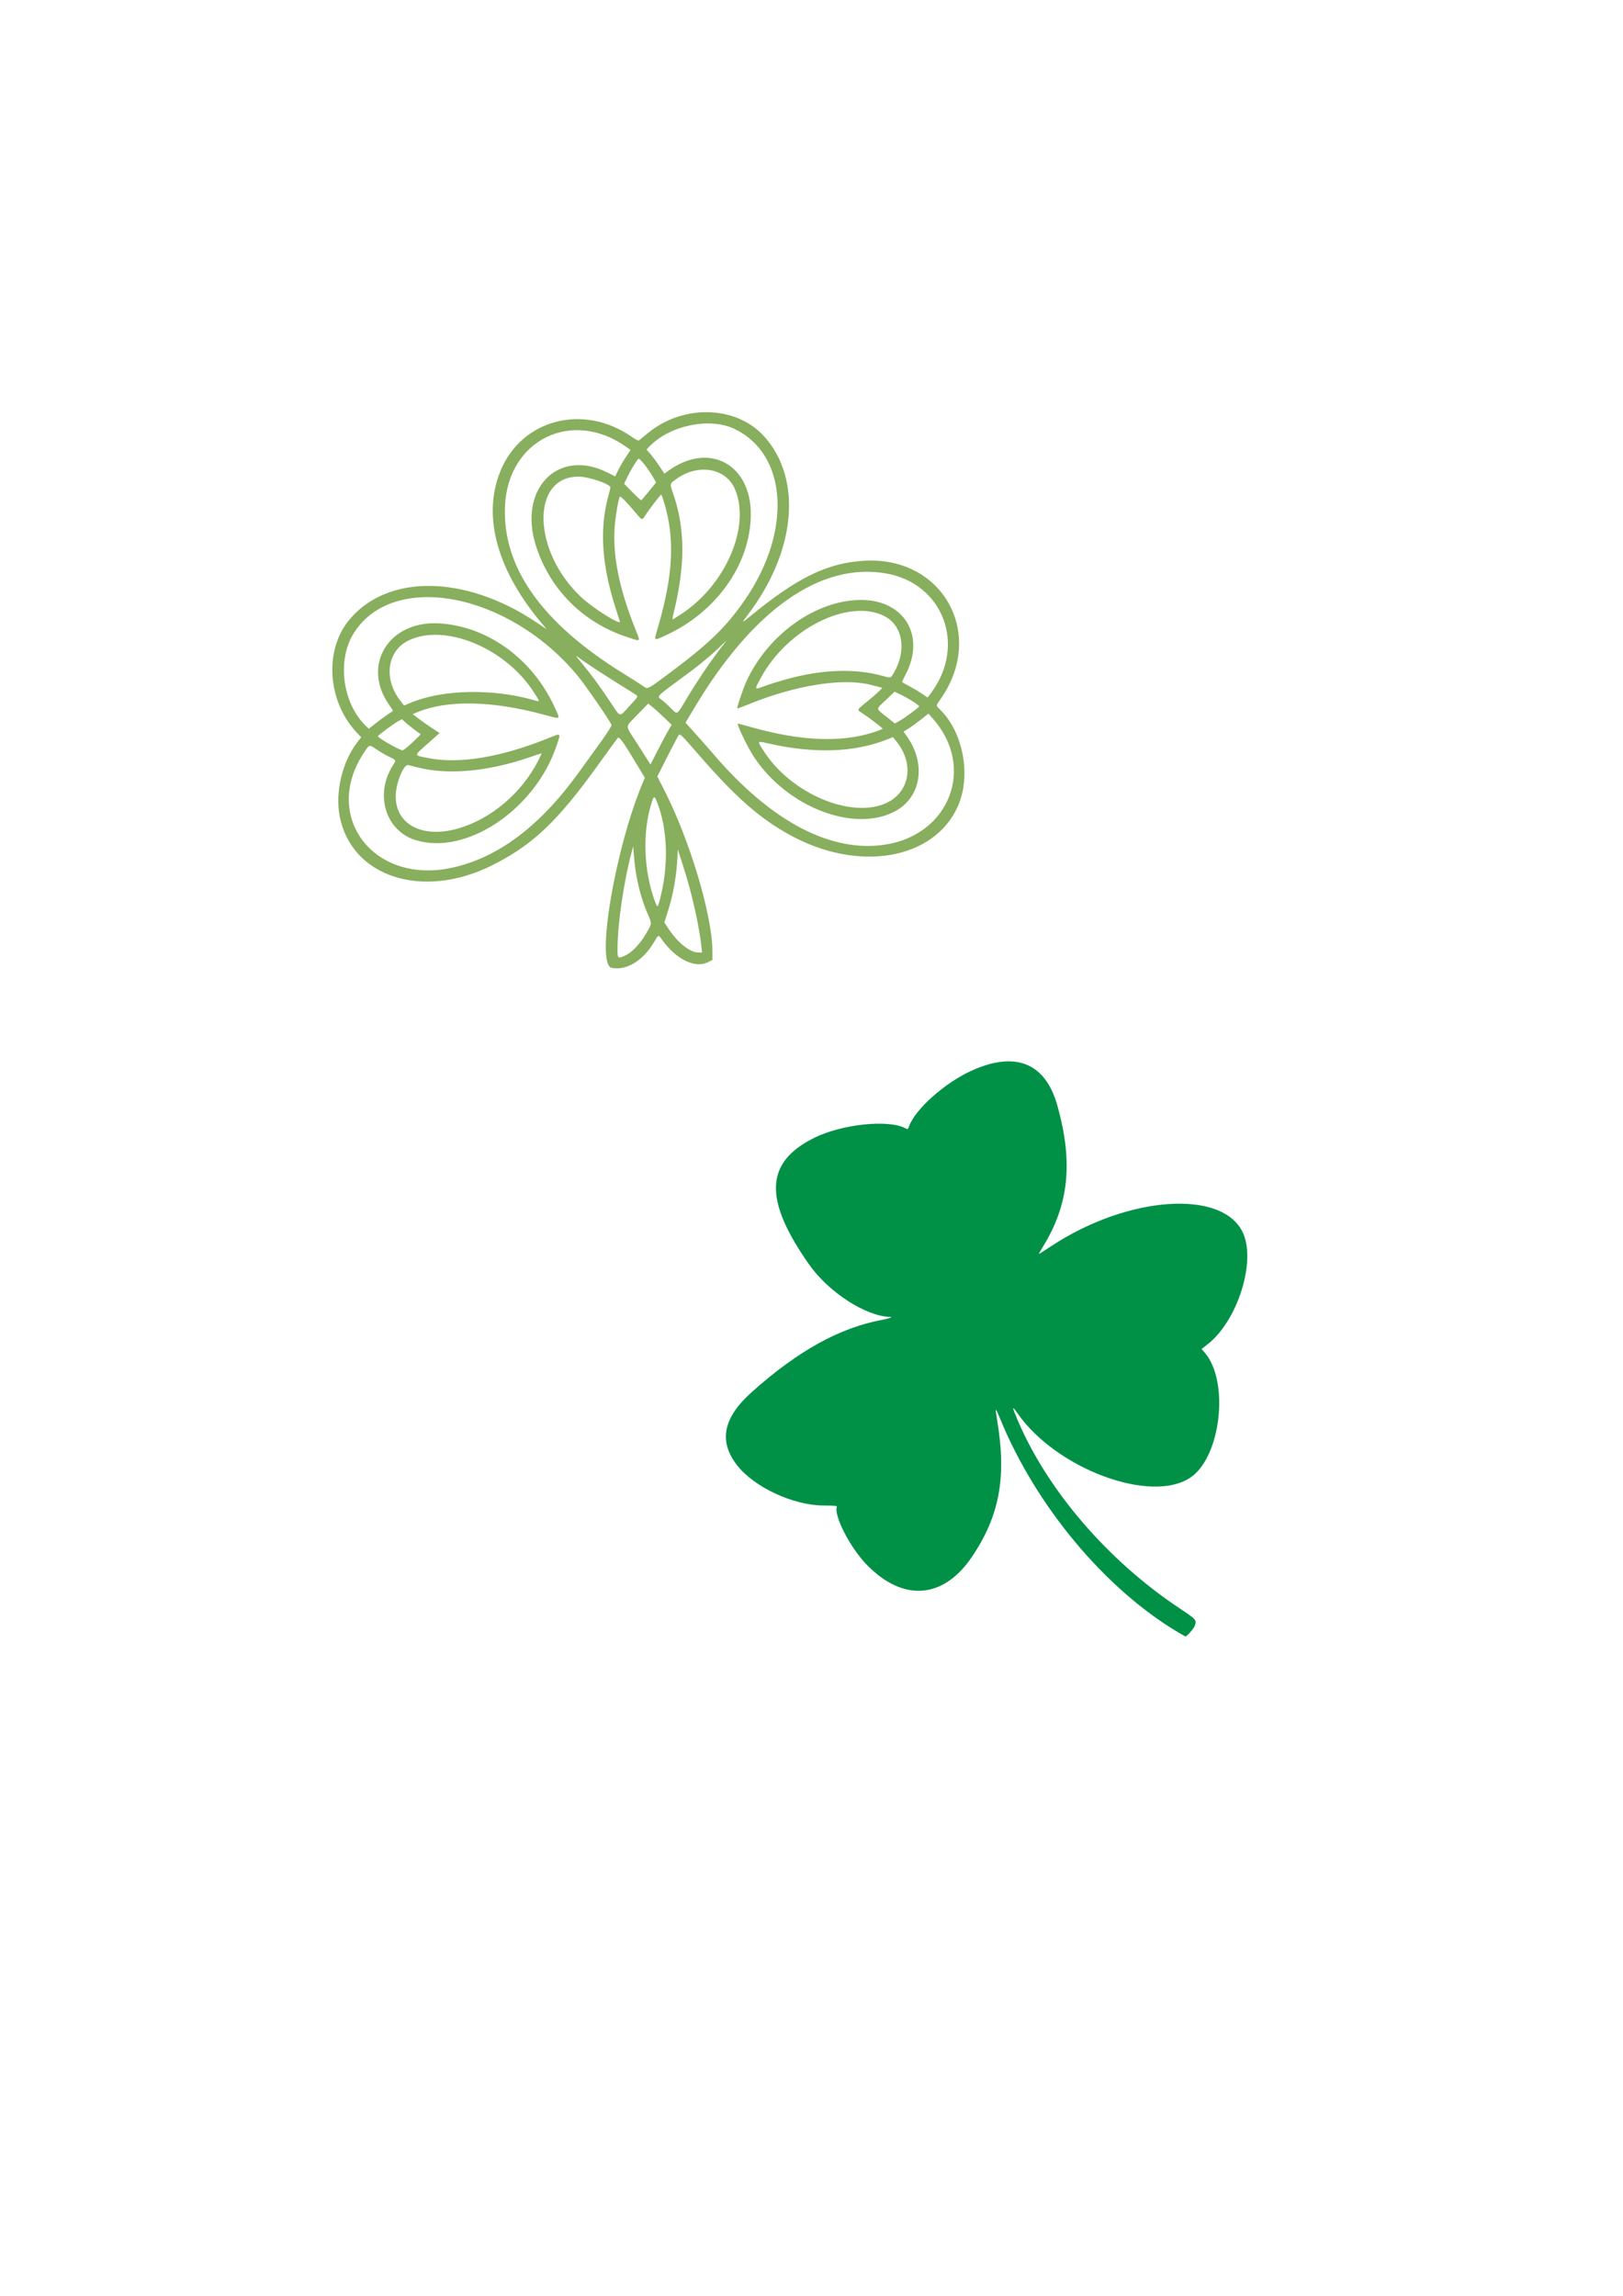
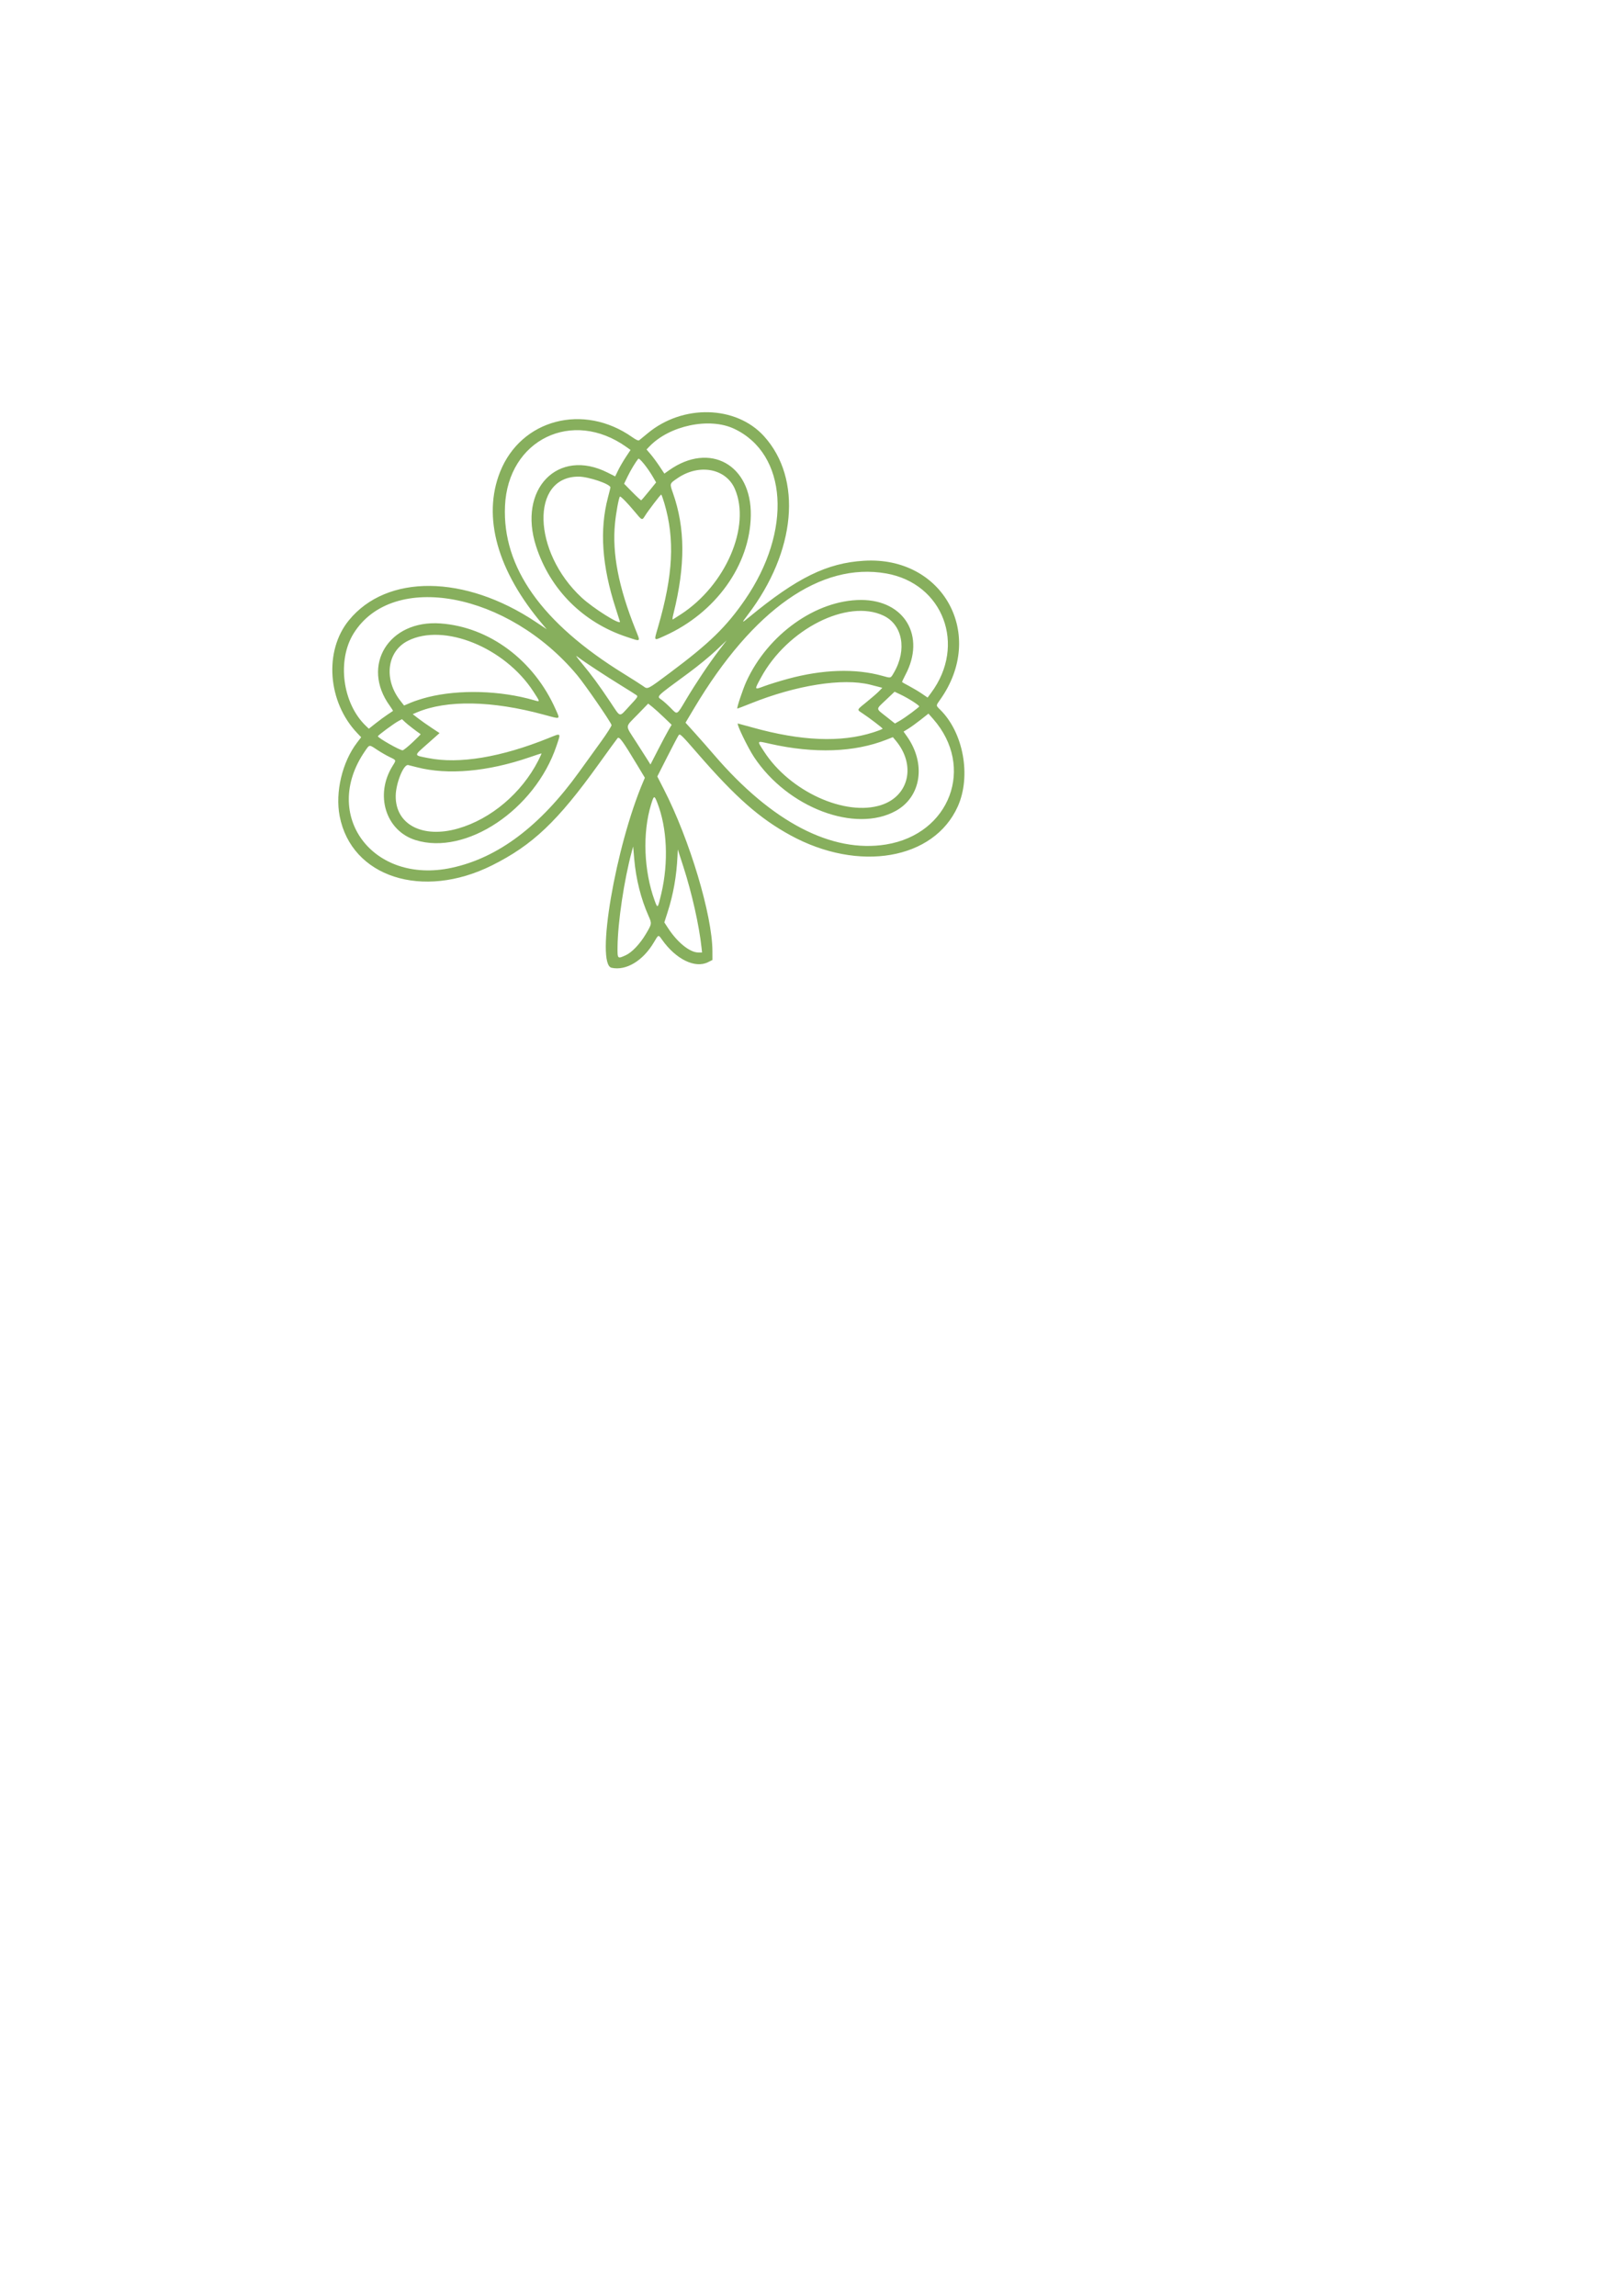
<svg xmlns="http://www.w3.org/2000/svg" width="210mm" height="297mm" viewBox="0 0 210 297" version="1.1" id="svg8" xml:space="preserve">
  <defs id="defs2" />
  <g id="g1" transform="translate(-10.679,30.256)">
    <path style="fill:#87af5d" d="m 89.811,94.941 c -2.095,-0.457 0.5,-15.673 4.115,-24.129 l 0.193,-0.451 -0.968,-1.61 c -1.905,-3.167 -2.343,-3.767 -2.567,-3.51 -0.108,0.124 -1.216,1.646 -2.461,3.381 -5.297,7.381 -8.537,10.454 -13.784,13.072 -8.998,4.489 -18.196,1.512 -19.713,-6.379 -0.593,-3.085 0.336,-6.998 2.256,-9.506 l 0.528,-0.69 -0.508,-0.534 c -3.832,-4.028 -4.321,-10.626 -1.081,-14.595 4.907,-6.011 14.994,-5.921 24.192,0.217 l 1.407,0.939 -0.482,-0.566 c -5.907,-6.946 -7.873,-13.957 -5.552,-19.793 2.706,-6.803 10.792,-8.929 17.091,-4.494 0.522,0.367 0.795,0.488 0.913,0.402 0.092,-0.067 0.57,-0.459 1.062,-0.872 4.545,-3.811 11.47,-3.645 15.09,0.362 4.986,5.519 4.132,14.904 -2.1,23.087 -0.84,1.103 -0.827,1.129 0.164,0.313 6.194,-5.104 10.069,-7.007 14.862,-7.298 10.262,-0.624 15.843,9.589 9.837,17.998 -0.538,0.753 -0.538,0.722 0.011,1.259 3.025,2.962 4.054,8.614 2.282,12.545 -3.096,6.869 -12.819,8.538 -21.642,3.714 -3.997,-2.185 -7.088,-4.908 -12.006,-10.575 -2.088,-2.406 -2.287,-2.6 -2.452,-2.383 -0.099,0.13 -0.762,1.387 -1.475,2.793 l -1.296,2.556 0.867,1.694 c 3.32,6.485 6.243,16.228 6.264,20.884 l 0.005,1.159 -0.578,0.29 c -1.668,0.837 -4.149,-0.374 -5.936,-2.898 -0.492,-0.694 -0.455,-0.705 -1.06,0.322 -1.412,2.395 -3.594,3.708 -5.48,3.297 z m 1.861,-1.638 c 0.775,-0.359 1.804,-1.442 2.542,-2.677 0.821,-1.373 0.824,-1.391 0.38,-2.389 -0.988,-2.224 -1.627,-4.768 -1.853,-7.373 l -0.139,-1.613 -0.174,0.642 c -0.989,3.644 -1.812,9.142 -1.845,12.319 -0.017,1.605 -0.018,1.604 1.089,1.091 z m 9.78,-0.951 c -0.306,-2.868 -1.247,-7.065 -2.349,-10.476 l -0.725,-2.242 -0.038,0.837 c -0.12,2.606 -0.533,4.95 -1.285,7.294 l -0.419,1.305 0.492,0.754 c 1.202,1.843 2.814,3.14 3.903,3.14 h 0.487 z m -5.206,-7.006 c 0.951,-4.06 0.755,-8.487 -0.52,-11.757 -0.386,-0.99 -0.439,-0.974 -0.811,0.25 -1.116,3.671 -0.933,8.557 0.463,12.393 0.397,1.092 0.407,1.082 0.868,-0.886 z m -27.128,-3.338 c 6.001,-1.29 11.452,-5.39 16.509,-12.419 0.764,-1.063 2.033,-2.82 2.818,-3.905 0.796,-1.1 1.399,-2.053 1.361,-2.152 -0.206,-0.553 -3.427,-5.22 -4.44,-6.435 -8.947,-10.727 -23.861,-13.524 -28.923,-5.425 -2.186,3.497 -1.451,9.081 1.576,11.975 l 0.385,0.368 0.887,-0.702 c 0.488,-0.386 1.179,-0.894 1.536,-1.13 0.357,-0.235 0.67,-0.445 0.696,-0.465 0.026,-0.021 -0.16,-0.325 -0.415,-0.677 -3.761,-5.198 -0.125,-11.119 6.539,-10.648 6.339,0.448 12.115,4.753 14.932,11.128 0.592,1.339 0.712,1.287 -1.55,0.672 -6.694,-1.818 -12.547,-1.924 -16.398,-0.296 l -0.55,0.233 0.685,0.531 c 0.377,0.292 1.158,0.843 1.736,1.225 l 1.051,0.694 -1.577,1.4 c -1.795,1.594 -1.804,1.449 0.102,1.831 3.997,0.802 9.435,-0.099 15.579,-2.583 1.679,-0.679 1.616,-0.742 1.019,1.025 -2.79,8.257 -11.72,14.213 -18.242,12.166 -3.852,-1.209 -5.286,-5.845 -2.964,-9.579 0.493,-0.793 0.512,-0.735 -0.376,-1.163 -0.418,-0.202 -1.146,-0.622 -1.617,-0.934 -1.061,-0.702 -0.966,-0.712 -1.577,0.174 -5.7,8.278 0.997,17.288 11.217,15.091 z m 56.202,-3.016 c 8.286,-1.342 11.554,-10.037 6.103,-16.235 l -0.611,-0.695 -1,0.789 c -0.55,0.434 -1.274,0.957 -1.61,1.163 l -0.61,0.374 0.435,0.615 c 2.494,3.524 1.86,7.805 -1.426,9.633 -5.25,2.919 -13.997,-0.39 -18.348,-6.941 -0.82,-1.235 -2.325,-4.353 -2.1,-4.353 0.028,0 0.876,0.231 1.885,0.513 6.289,1.759 11.446,1.97 15.612,0.64 0.676,-0.216 1.229,-0.433 1.229,-0.483 -7.6e-4,-0.095 -1.717,-1.403 -2.65,-2.019 -0.697,-0.46 -0.729,-0.381 0.595,-1.447 0.625,-0.504 1.334,-1.119 1.576,-1.368 l 0.44,-0.453 -0.498,-0.132 c -0.274,-0.073 -0.758,-0.197 -1.076,-0.276 -3.567,-0.885 -9.563,0.061 -15.481,2.443 -0.889,0.358 -1.655,0.651 -1.702,0.651 -0.122,0 0.704,-2.486 1.155,-3.477 2.785,-6.12 9.033,-10.57 14.848,-10.575 5.639,-0.005 8.411,4.688 5.734,9.71 -0.256,0.48 -0.443,0.895 -0.416,0.923 0.027,0.027 0.453,0.264 0.946,0.525 0.493,0.262 1.224,0.699 1.624,0.973 l 0.728,0.497 0.452,-0.608 c 4.582,-6.154 1.578,-14.147 -5.806,-15.448 -8.459,-1.49 -17.235,4.66 -24.839,17.408 l -1.131,1.896 1.186,1.311 c 0.652,0.721 1.783,2.006 2.513,2.856 7.458,8.685 15.217,12.73 22.242,11.592 z m -55.358,-2.071 c 4.262,-1.231 8.213,-4.579 10.363,-8.781 0.263,-0.514 0.447,-0.934 0.41,-0.934 -0.037,0 -0.732,0.228 -1.545,0.508 -5.415,1.86 -10.567,2.317 -14.553,1.29 -0.554,-0.143 -1.071,-0.272 -1.148,-0.288 -0.59,-0.118 -1.581,2.325 -1.608,3.964 -0.061,3.726 3.463,5.575 8.081,4.241 z m 54.756,-3.039 c 3.603,-1.179 4.496,-5.191 1.856,-8.337 l -0.367,-0.437 -0.834,0.329 c -4.144,1.635 -9.312,1.818 -15.047,0.532 -1.784,-0.4 -1.731,-0.467 -0.788,0.993 3.334,5.168 10.522,8.444 15.181,6.92 z m -27.489,-9.781 0.355,-0.593 -0.99,-0.952 c -0.545,-0.524 -1.228,-1.14 -1.519,-1.371 l -0.528,-0.418 -1.381,1.426 c -1.655,1.708 -1.635,1.266 -0.161,3.561 0.672,1.047 1.361,2.126 1.53,2.398 l 0.307,0.494 1.016,-1.975 c 0.559,-1.086 1.176,-2.242 1.371,-2.569 z m -33.169,1.68 c 0.601,-0.564 1.07,-1.042 1.041,-1.062 -0.667,-0.462 -1.68,-1.247 -1.997,-1.547 l -0.411,-0.39 -0.465,0.247 c -0.579,0.308 -2.655,1.843 -2.654,1.963 0.002,0.212 2.834,1.821 3.199,1.817 0.106,-0.001 0.685,-0.464 1.286,-1.028 z m 64.546,-3.823 c 0.518,-0.389 0.972,-0.753 1.007,-0.809 0.079,-0.126 -1.367,-1.057 -2.413,-1.554 l -0.77,-0.366 -1.115,1.058 c -1.349,1.28 -1.351,1.064 0.022,2.152 l 1.139,0.902 0.594,-0.338 c 0.327,-0.186 1.018,-0.656 1.536,-1.045 z M 92.123,61.082 c 1.075,-1.151 1.133,-1.242 0.91,-1.408 -0.131,-0.097 -1.016,-0.656 -1.966,-1.241 -2.049,-1.262 -4.699,-3.001 -5.49,-3.603 -0.519,-0.394 -0.482,-0.329 0.443,0.789 1.265,1.53 2.108,2.678 3.614,4.922 1.412,2.103 1.095,2.035 2.49,0.541 z m 7.316,-0.816 c 1.284,-2.156 2.987,-4.702 4.267,-6.377 l 0.993,-1.3 -1.383,1.312 c -0.761,0.722 -2.335,2.013 -3.499,2.869 -4.457,3.279 -4.192,3.012 -3.499,3.529 0.272,0.203 0.8,0.682 1.174,1.064 0.85,0.869 0.741,0.931 1.948,-1.096 z M 66.023,59.936 c 4.078,-1.02 9.4,-0.87 13.744,0.389 0.831,0.241 0.834,0.279 -0.067,-1.11 -3.714,-5.728 -11.614,-8.921 -16.252,-6.568 -2.692,1.366 -3.15,4.954 -0.985,7.729 l 0.498,0.638 0.897,-0.38 c 0.493,-0.209 1.468,-0.523 2.166,-0.697 z M 112.648,57.557 c 4.492,-1.218 8.702,-1.353 12.169,-0.39 1.175,0.327 1.085,0.351 1.536,-0.426 1.708,-2.945 1.109,-6.184 -1.359,-7.355 -4.657,-2.209 -12.45,1.737 -15.861,8.032 -0.873,1.61 -0.884,1.584 0.444,1.088 0.624,-0.233 2.007,-0.66 3.072,-0.949 z M 97.46,56.705 c 5.021,-3.751 7.194,-5.868 9.597,-9.35 6.155,-8.921 5.527,-18.891 -1.395,-22.147 -3.198,-1.504 -8.356,-0.421 -10.961,2.301 l -0.366,0.383 0.523,0.611 c 0.288,0.336 0.806,1.038 1.153,1.56 l 0.63,0.949 0.614,-0.434 c 5.26,-3.716 10.67,-0.724 10.572,5.847 -0.096,6.41 -4.543,12.614 -11.171,15.584 -1.444,0.647 -1.379,0.74 -0.824,-1.175 1.948,-6.718 2.181,-11.328 0.808,-15.987 -0.183,-0.62 -0.366,-1.125 -0.408,-1.123 -0.097,0.004 -1.694,2.095 -2.087,2.733 -0.392,0.636 -0.383,0.639 -1.338,-0.515 -0.909,-1.098 -1.835,-2.043 -1.916,-1.956 -0.15,0.161 -0.505,2.093 -0.64,3.481 -0.377,3.874 0.459,8.21 2.636,13.665 0.69,1.728 0.79,1.636 -1.102,1.013 -5.656,-1.864 -9.921,-6.121 -11.737,-11.716 -2.405,-7.412 2.819,-12.797 9.258,-9.543 l 0.971,0.491 0.384,-0.792 c 0.211,-0.436 0.659,-1.206 0.994,-1.712 l 0.61,-0.92 -0.532,-0.38 c -7.001,-5 -15.331,-0.956 -15.713,7.629 -0.353,7.923 4.742,15.13 15.32,21.672 1.161,0.718 2.313,1.452 2.559,1.631 0.604,0.439 0.482,0.501 3.561,-1.799 z m -6.564,-6.531 c -4e-5,-0.018 -0.25,-0.802 -0.555,-1.742 -1.778,-5.473 -2.104,-10.139 -1.001,-14.322 0.177,-0.671 0.322,-1.258 0.323,-1.304 0.005,-0.441 -2.828,-1.403 -4.129,-1.403 -6.229,0 -5.98,9.726 0.401,15.644 1.481,1.374 4.962,3.568 4.961,3.127 z m 7.872,-0.951 c 5.808,-3.769 9.09,-11.379 6.997,-16.225 -1.146,-2.654 -4.616,-3.31 -7.408,-1.401 -1.059,0.724 -1.045,0.677 -0.606,1.925 1.601,4.556 1.621,9.363 0.067,15.622 -0.141,0.568 -0.156,0.78 -0.049,0.717 0.083,-0.048 0.533,-0.336 0.999,-0.639 z m -4.117,-15.932 0.922,-1.138 -0.384,-0.665 c -0.695,-1.204 -1.787,-2.562 -1.926,-2.393 -0.339,0.412 -0.983,1.48 -1.359,2.255 l -0.473,0.975 1.068,1.085 c 0.587,0.597 1.104,1.07 1.149,1.052 0.044,-0.018 0.496,-0.545 1.003,-1.171 z" id="path2" />
-     <path style="fill:#009147" d="m 163.184,180.952 c -9.51,-5.633 -18.46,-16.351 -23.088,-27.649 -0.66,-1.612 -0.69,-1.589 -0.379,0.282 1.213,7.302 0.28,12.299 -3.28,17.565 -3.691,5.458 -8.895,5.854 -13.596,1.034 -2.166,-2.22 -4.319,-6.408 -3.874,-7.535 0.038,-0.097 -0.484,-0.141 -1.699,-0.142 -3.958,-0.003 -9.073,-2.395 -11.267,-5.268 -2.363,-3.094 -1.74,-6.107 1.945,-9.403 5.968,-5.338 11.358,-8.322 16.9,-9.356 0.877,-0.164 1.426,-0.367 1.012,-0.374 -3.124,-0.057 -7.959,-3.181 -10.487,-6.776 -5.921,-8.42 -5.732,-13.209 0.648,-16.383 3.549,-1.766 9.564,-2.409 11.776,-1.259 0.35,0.182 0.358,0.177 0.53,-0.29 0.803,-2.177 4.582,-5.543 7.974,-7.103 5.728,-2.634 9.635,-1.078 11.186,4.454 2.08,7.418 1.504,12.879 -1.943,18.415 -0.291,0.467 -0.482,0.829 -0.425,0.804 0.057,-0.025 0.785,-0.494 1.618,-1.041 9.889,-6.499 22.097,-7.359 24.748,-1.743 1.761,3.729 -0.669,11.441 -4.56,14.473 l -0.772,0.601 0.4,0.462 c 3.224,3.716 2.112,13.501 -1.836,16.167 -5.104,3.447 -17.368,-1.111 -22.393,-8.322 -0.708,-1.016 -0.715,-0.864 -0.031,0.76 3.857,9.157 11.697,18.29 21.02,24.487 2.2,1.462 2.242,1.513 1.936,2.304 -0.13,0.336 -0.997,1.328 -1.161,1.328 -0.04,0 -0.446,-0.221 -0.902,-0.492 z" id="path1" />
  </g>
</svg>